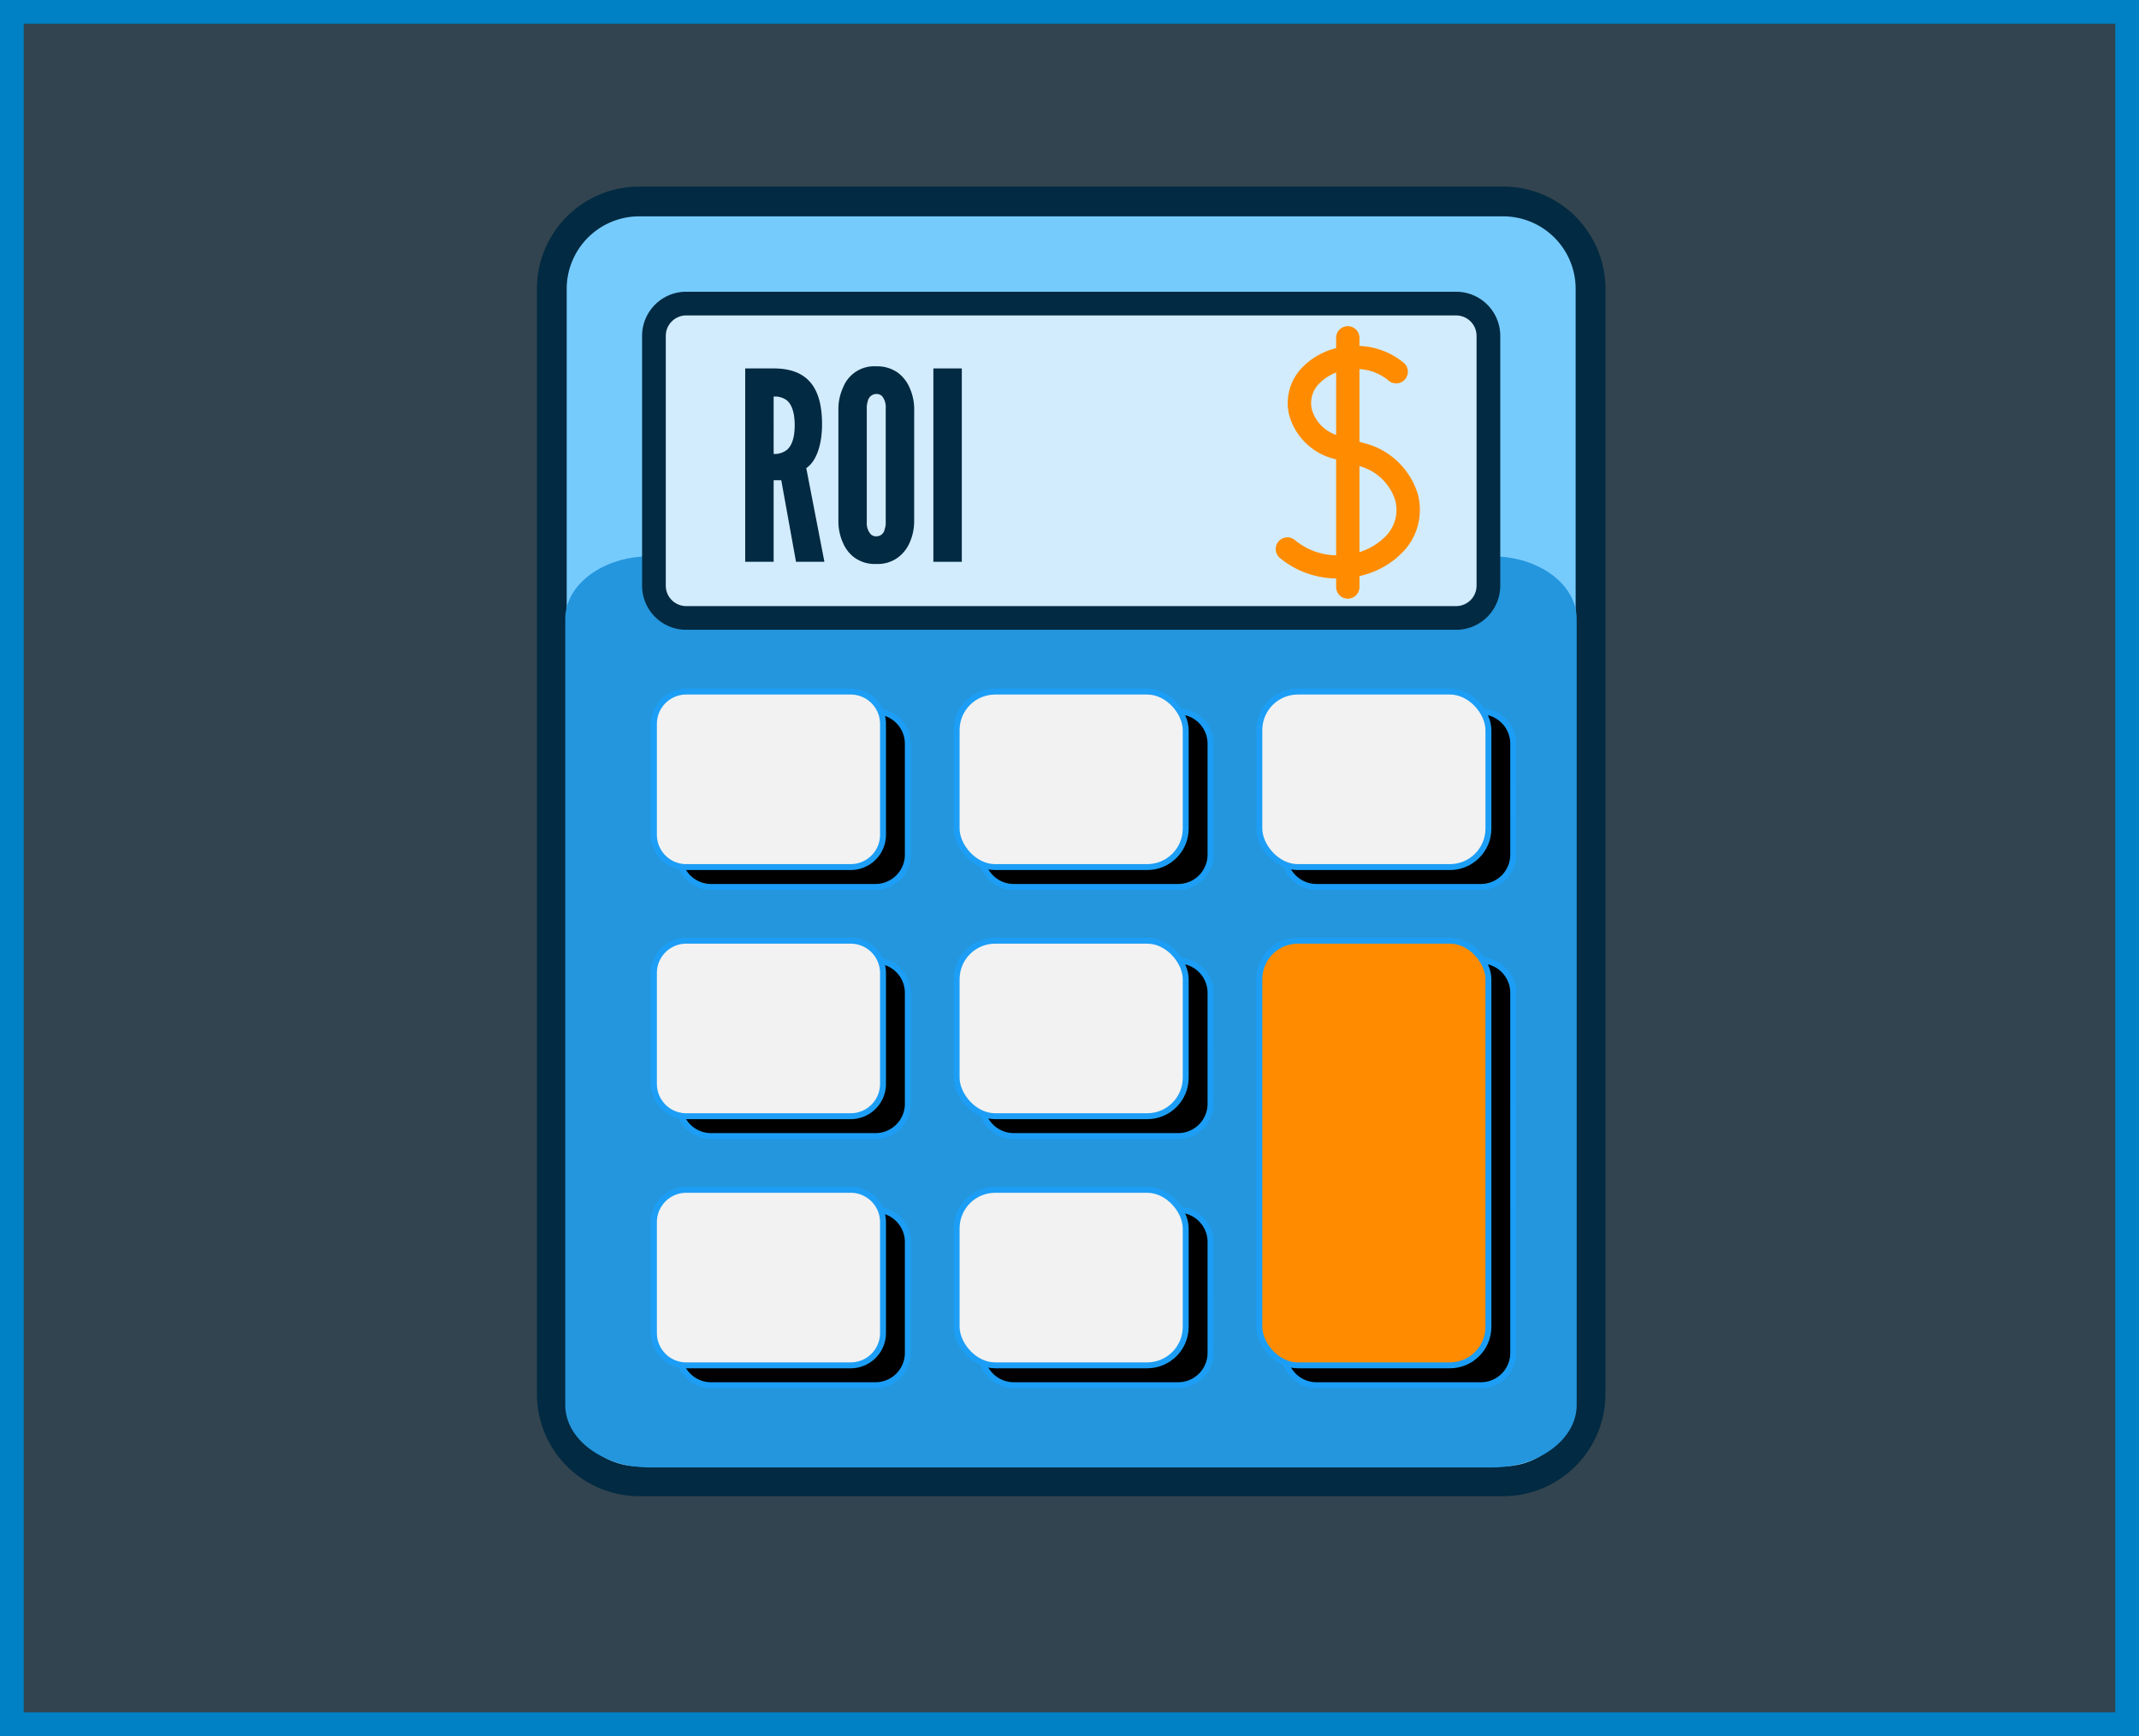
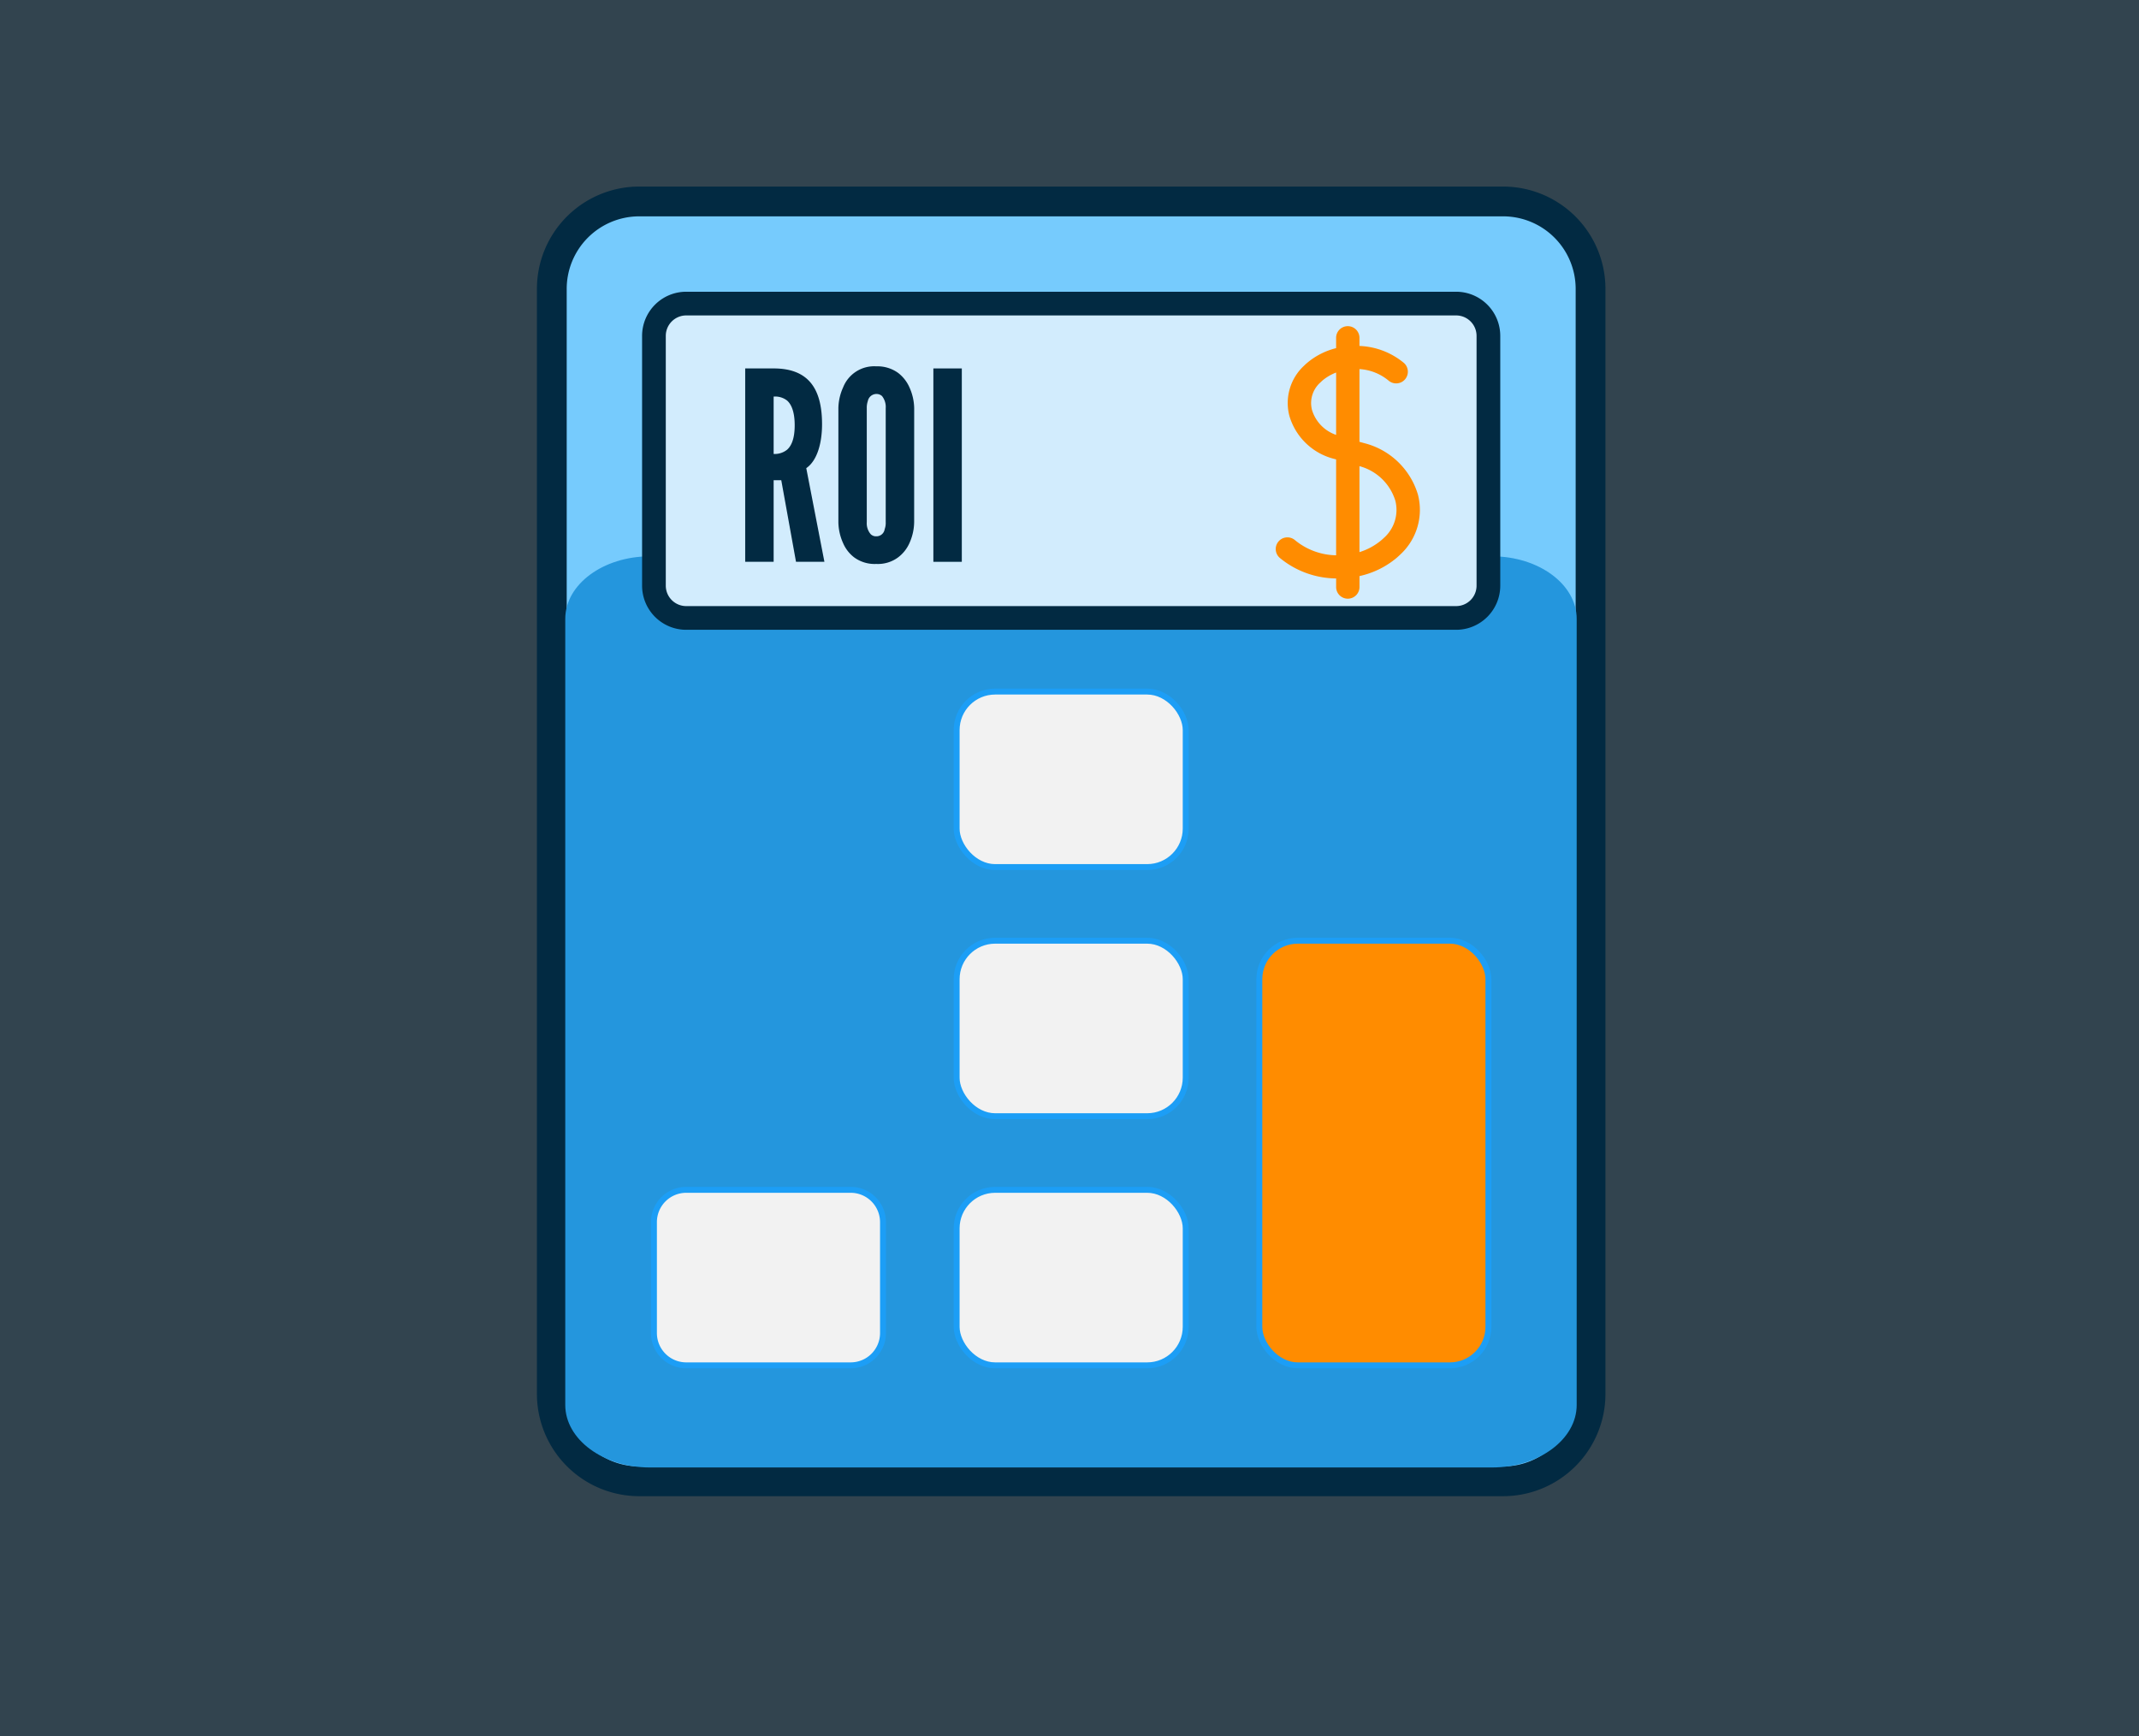
<svg xmlns="http://www.w3.org/2000/svg" width="361" height="293" viewBox="0 0 361 293">
  <rect x="0" y="0" width="361" height="293" fill="#333333" stroke="none" />
  <g id="Group_3821" data-name="Group 3821" transform="translate(-248 -3872)">
    <g id="Group_3820" data-name="Group 3820">
      <g id="Group_3819" data-name="Group 3819" transform="translate(0 1659)">
        <g id="Group_3777" data-name="Group 3777" transform="translate(96.113 1855.5)">
          <path id="Rectangle_3238" fill="#2f9cd9" d="M0 0h361v293H0z" data-name="Rectangle 3238" opacity=".17" style="mix-blend-mode:normal;isolation:isolate" transform="translate(151.887 357.5)" />
-           <path id="Rectangle_3239" fill="none" stroke="#0081c6" stroke-width="4" d="M153.887 359.5h357v289h-357z" data-name="Rectangle 3239" />
        </g>
      </g>
      <g id="Group_3580" data-name="Group 3580" transform="translate(-567 145)">
        <g id="Group_3064" data-name="Group 3064" transform="translate(908.129 3761)">
          <path id="Path_8938" fill="#76cbfd" stroke="#022a42" stroke-width="5.027" d="M160.643 0H14.663A14.76 14.76 0 0 0 0 14.823v186.353A14.761 14.761 0 0 0 14.663 216h145.98a14.761 14.761 0 0 0 14.667-14.824V14.823A14.76 14.76 0 0 0 160.643 0Z" data-name="Path 8938" />
          <path id="Path_8939" fill="#2496dd" d="M279.52 168.98H137.378c-7.873 0-14.278 4.734-14.278 10.553V312.2c0 5.819 6.4 10.553 14.278 10.553H279.52c7.874 0 14.278-4.734 14.278-10.553V179.533c.002-5.819-6.404-10.553-14.278-10.553Z" data-name="Path 8939" transform="translate(-120.829 -109.087)" />
-           <path id="Path_8940" stroke="#1c9ef6" stroke-width="1" d="M60.086 194.336a5.457 5.457 0 0 1-5.446 5.446H26.871a5.452 5.452 0 0 1-5.446-5.446v-18.728a5.452 5.452 0 0 1 5.446-5.446h27.768a5.457 5.457 0 0 1 5.446 5.446Zm0-42.046a5.457 5.457 0 0 1-5.446 5.446H26.871a5.452 5.452 0 0 1-5.446-5.446v-18.728a5.452 5.452 0 0 1 5.446-5.446h27.768a5.457 5.457 0 0 1 5.446 5.446Zm0-42.046a5.457 5.457 0 0 1-5.446 5.446H26.871a5.452 5.452 0 0 1-5.446-5.446V91.516a5.452 5.452 0 0 1 5.446-5.446h27.768a5.457 5.457 0 0 1 5.446 5.446Zm51.087 84.092a5.457 5.457 0 0 1-5.446 5.446H77.958a5.457 5.457 0 0 1-5.446-5.446v-18.728a5.457 5.457 0 0 1 5.446-5.446h27.768a5.457 5.457 0 0 1 5.446 5.446Zm0-42.046a5.457 5.457 0 0 1-5.446 5.446H77.958a5.457 5.457 0 0 1-5.446-5.446v-18.728a5.457 5.457 0 0 1 5.446-5.446h27.768a5.457 5.457 0 0 1 5.446 5.446Zm0-42.046a5.457 5.457 0 0 1-5.446 5.446H77.958a5.457 5.457 0 0 1-5.446-5.446V91.516a5.457 5.457 0 0 1 5.446-5.446h27.768a5.457 5.457 0 0 1 5.446 5.446Zm51.087 84.092a5.452 5.452 0 0 1-5.446 5.446h-27.769a5.457 5.457 0 0 1-5.446-5.446v-60.774a5.457 5.457 0 0 1 5.446-5.446h27.768a5.452 5.452 0 0 1 5.446 5.446Zm0-84.092a5.452 5.452 0 0 1-5.446 5.446h-27.769a5.457 5.457 0 0 1-5.446-5.446V91.516a5.457 5.457 0 0 1 5.446-5.446h27.768a5.452 5.452 0 0 1 5.446 5.446Z" data-name="Path 8940" />
          <path id="Path_8941" fill="#f2f2f2" stroke="#1c9ef6" stroke-width="1" d="M55.897 190.984a5.457 5.457 0 0 1-5.446 5.446H22.682a5.452 5.452 0 0 1-5.446-5.446v-18.728a5.452 5.452 0 0 1 5.446-5.446H50.45a5.457 5.457 0 0 1 5.446 5.446Z" data-name="Path 8941" />
-           <path id="Path_8942" fill="#f2f2f2" stroke="#1c9ef6" stroke-width="1" d="M55.897 148.938a5.457 5.457 0 0 1-5.446 5.446H22.682a5.452 5.452 0 0 1-5.446-5.446V130.21a5.452 5.452 0 0 1 5.446-5.446H50.45a5.457 5.457 0 0 1 5.446 5.446Z" data-name="Path 8942" />
-           <path id="Path_8943" fill="#f2f2f2" stroke="#1c9ef6" stroke-width="1" d="M55.897 106.892a5.457 5.457 0 0 1-5.446 5.446H22.682a5.452 5.452 0 0 1-5.446-5.446V88.164a5.452 5.452 0 0 1 5.446-5.446H50.45a5.457 5.457 0 0 1 5.446 5.446Z" data-name="Path 8943" />
          <rect id="Rectangle_2359" width="38.661" height="29.62" fill="#f2f2f2" stroke="#1c9ef6" stroke-width="1" data-name="Rectangle 2359" rx="6.5" transform="translate(68.323 166.81)" />
          <rect id="Rectangle_2360" width="38.661" height="29.62" fill="#f2f2f2" stroke="#1c9ef6" stroke-width="1" data-name="Rectangle 2360" rx="6.5" transform="translate(68.323 124.764)" />
          <rect id="Rectangle_2361" width="38.661" height="29.62" fill="#f2f2f2" stroke="#1c9ef6" stroke-width="1" data-name="Rectangle 2361" rx="6.5" transform="translate(68.323 82.718)" />
          <rect id="Rectangle_2362" width="38.661" height="71.666" fill="#ff8c00" stroke="#1c9ef6" stroke-width="1" data-name="Rectangle 2362" rx="6.5" transform="translate(119.41 124.764)" />
-           <rect id="Rectangle_2363" width="38.661" height="29.62" fill="#f2f2f2" stroke="#1c9ef6" stroke-width="1" data-name="Rectangle 2363" rx="6.5" transform="translate(119.41 82.718)" />
          <path id="Path_8944" fill="#d2ecfd" stroke="#022a42" stroke-width="4" d="M158.071 64.846a5.452 5.452 0 0 1-5.446 5.446H22.682a5.452 5.452 0 0 1-5.446-5.446V22.682a5.452 5.452 0 0 1 5.446-5.446h129.943a5.452 5.452 0 0 1 5.446 5.446Z" data-name="Path 8944" />
          <path id="Path_8945" fill="#ff8c00" d="m281.162 142.359-.828-.229v-12.272a8.457 8.457 0 0 1 4.913 1.94 1.972 1.972 0 1 0 2.564-3 12.484 12.484 0 0 0-7.477-2.847v-1.412a1.972 1.972 0 0 0-3.943 0v1.783a12.019 12.019 0 0 0-4.875 2.476c-.2.166-.378.332-.552.505a8.569 8.569 0 0 0-2.468 8.415 10.544 10.544 0 0 0 7.517 7.28l.379.1v16.184a11.184 11.184 0 0 1-6.941-2.556 1.969 1.969 0 1 0-2.556 3 15.122 15.122 0 0 0 9.5 3.463v1.4a1.972 1.972 0 1 0 3.943 0v-1.8a14.607 14.607 0 0 0 6.263-3.068c.229-.2.45-.4.663-.607a10.243 10.243 0 0 0 2.949-10.033 12.685 12.685 0 0 0-9.051-8.722Zm-4.771-1.4a6.4 6.4 0 0 1-4.07-4.211 4.65 4.65 0 0 1 1.4-4.622l.354-.332a8.193 8.193 0 0 1 2.319-1.357Zm8.116 17.336c-.15.15-.308.292-.473.433a10.716 10.716 0 0 1-3.7 2.019v-14.508a8.671 8.671 0 0 1 6.05 5.821 6.31 6.31 0 0 1-1.877 6.24Z" data-name="Path 8945" transform="translate(-144.025 -101.564)" />
          <g id="Group_3063" fill="#022a42" data-name="Group 3063" transform="translate(32.644 27.826)">
            <path id="Path_8946" d="M167.919 163.769 165.432 150h-1.288v13.765h-4.8v-32.632h4.8c5.728 0 8.17 3.241 8.17 9.414 0 3.241-.844 6.172-2.664 7.415l3.063 15.807Zm-3.775-18.205a3.332 3.332 0 0 0 2.265-.711c.711-.622 1.288-1.821 1.288-4.129s-.577-3.553-1.288-4.174a3.277 3.277 0 0 0-2.265-.666Z" data-name="Path 8946" transform="translate(-159.349 -130.778)" />
            <path id="Path_8947" d="M190.9 157a8.892 8.892 0 0 1-.8 3.552 6.11 6.11 0 0 1-1.91 2.4 5.7 5.7 0 0 1-3.685 1.109 5.839 5.839 0 0 1-3.73-1.109 6 6 0 0 1-1.865-2.4 8.892 8.892 0 0 1-.8-3.552v-19.231a8.844 8.844 0 0 1 .8-3.507 5.63 5.63 0 0 1 5.6-3.553 5.968 5.968 0 0 1 3.685 1.11 6.235 6.235 0 0 1 1.91 2.443 8.844 8.844 0 0 1 .8 3.507Zm-4.8-19.227a2.965 2.965 0 0 0-.621-2.043 1.386 1.386 0 0 0-.977-.355 1.484 1.484 0 0 0-1.421 1.2 3.4 3.4 0 0 0-.178 1.2V157a2.828 2.828 0 0 0 .666 2.042 1.272 1.272 0 0 0 .933.355 1.4 1.4 0 0 0 1.42-1.2 3.084 3.084 0 0 0 .178-1.2Z" data-name="Path 8947" transform="translate(-162.39 -130.709)" />
            <path id="Path_8948" d="M197.243 131.133h4.8v32.636h-4.8Z" data-name="Path 8948" transform="translate(-165.491 -130.778)" />
          </g>
        </g>
      </g>
    </g>
  </g>
</svg>